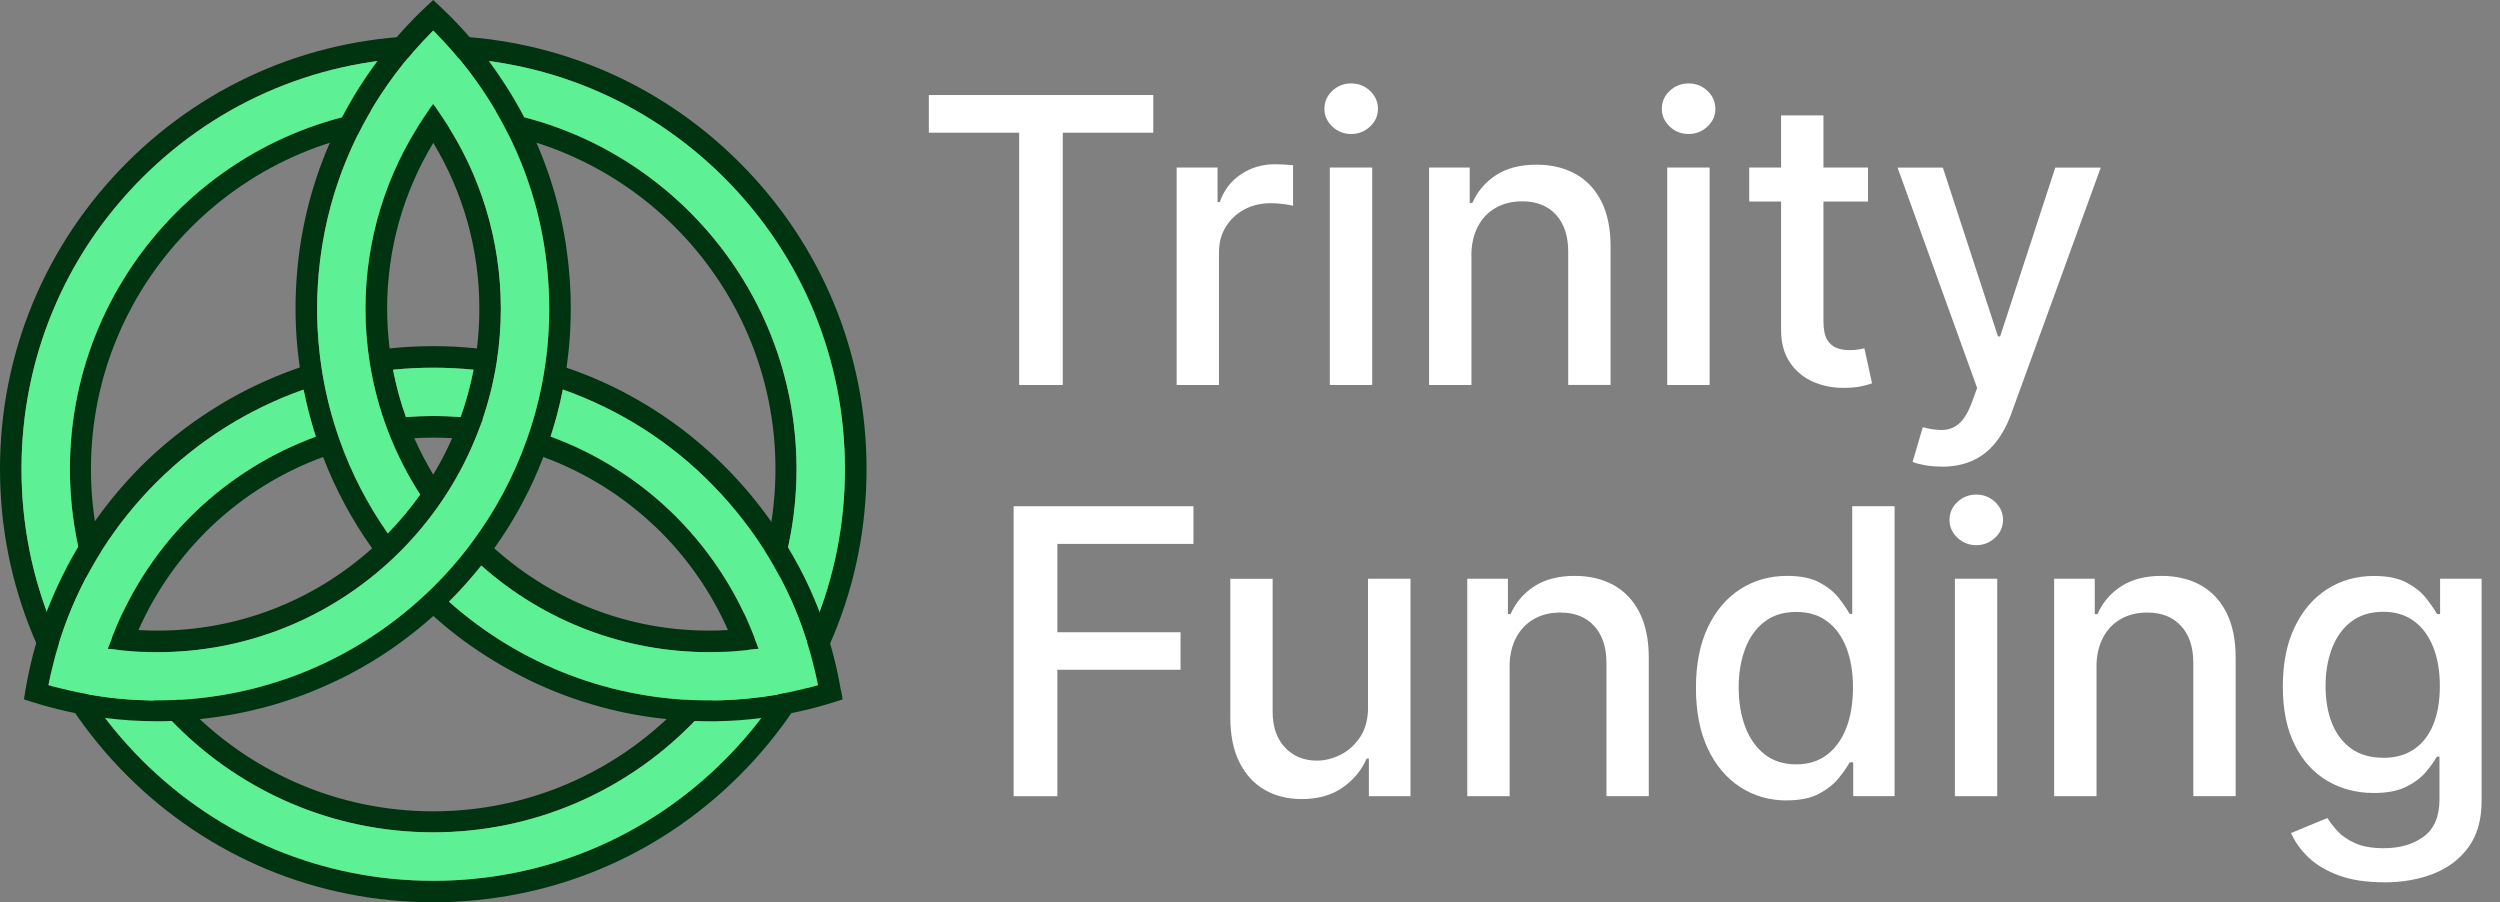
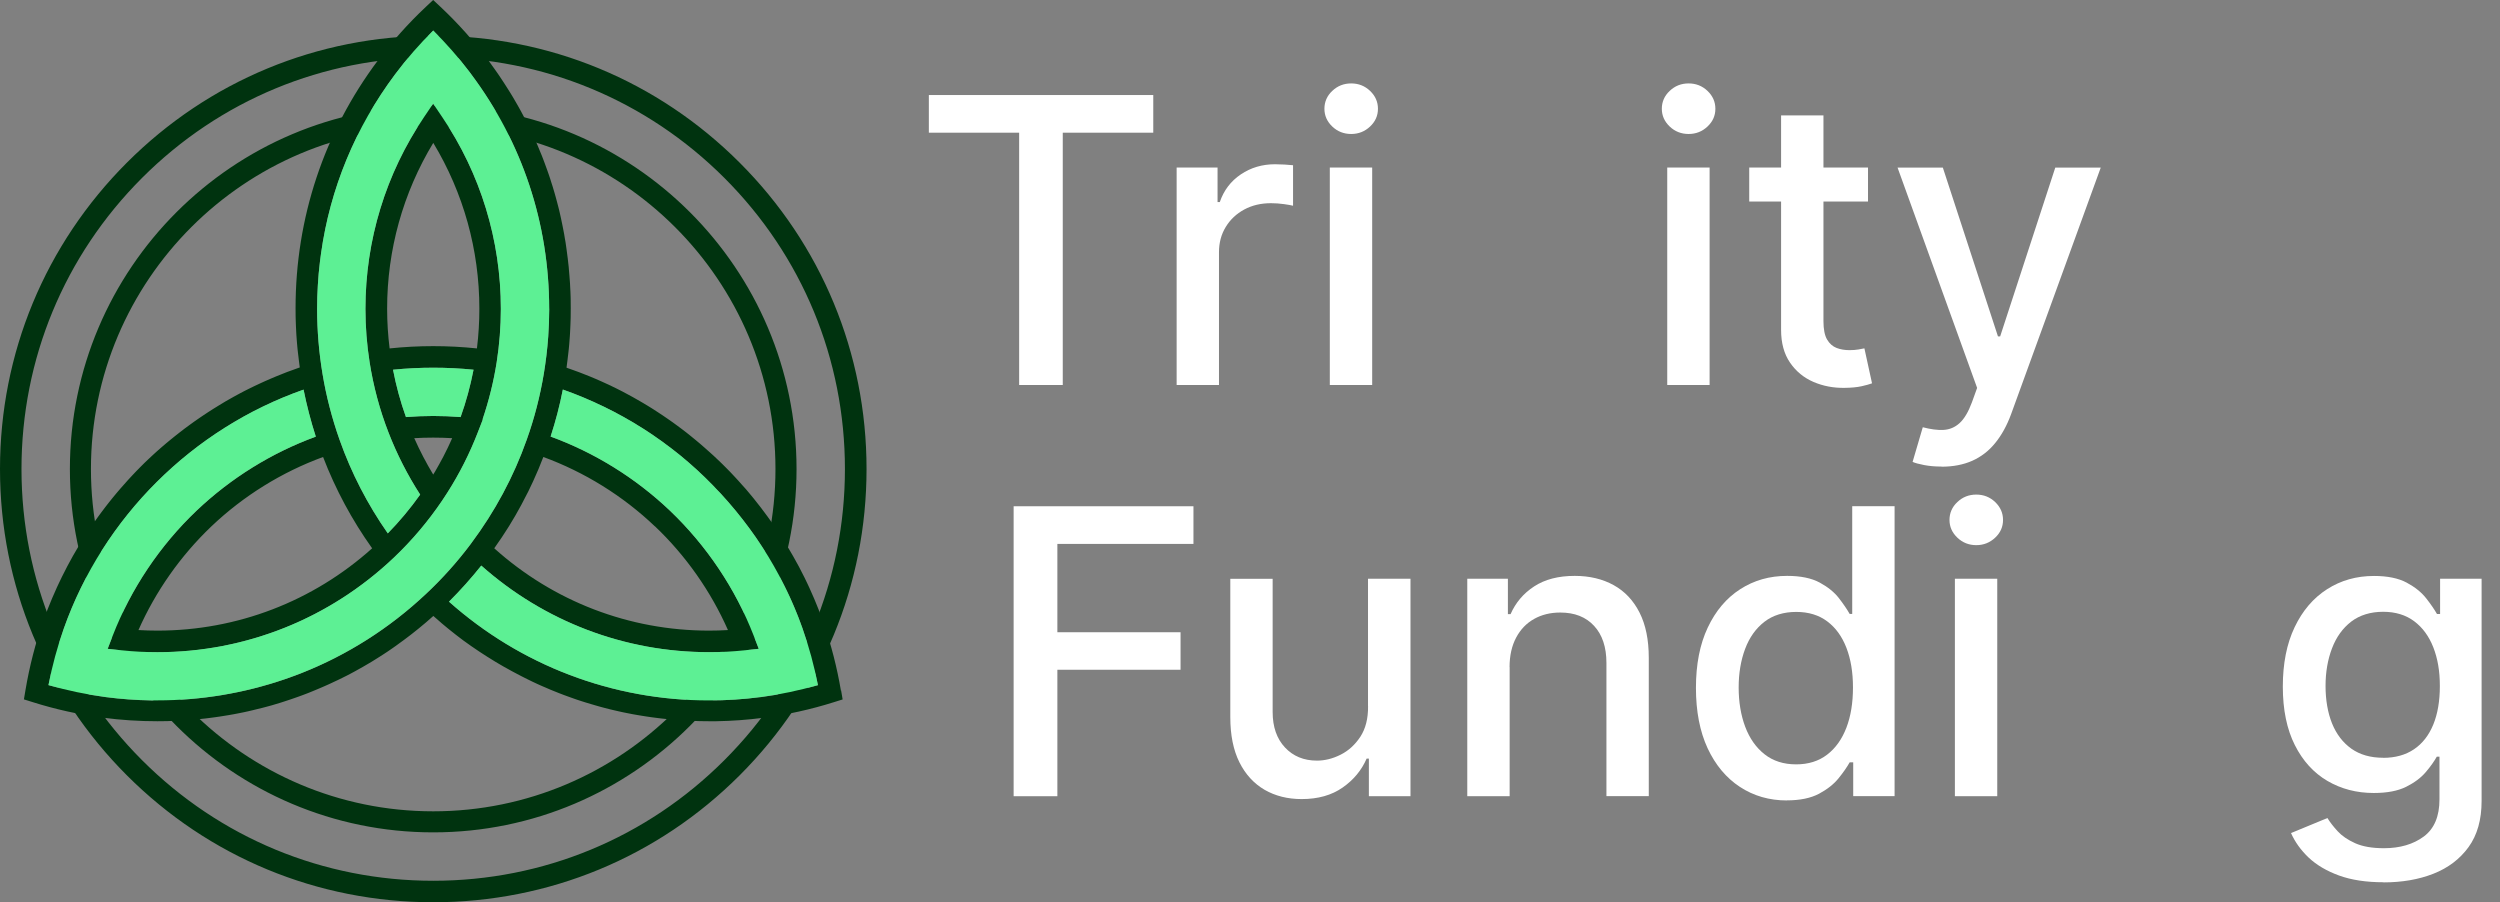
<svg xmlns="http://www.w3.org/2000/svg" width="133" height="48" viewBox="0 0 133 48" fill="none">
  <rect x="0" y="0" width="133" height="48" fill="#808080" stroke="none" />
  <g id="Frame 2147204456">
    <path id="Vector" d="M49.415 7.059V5.056H61.354V7.059H56.539V20.482H54.219V7.059H49.415Z" fill="white" />
    <path id="Vector_2" d="M62.597 20.482V8.913H64.774V10.75H64.893C65.105 10.129 65.478 9.636 66.014 9.276C66.549 8.916 67.154 8.738 67.831 8.738C67.973 8.738 68.139 8.744 68.334 8.754C68.528 8.764 68.677 8.777 68.79 8.79V10.945C68.7 10.919 68.538 10.892 68.307 10.859C68.076 10.826 67.844 10.81 67.613 10.81C67.081 10.81 66.609 10.922 66.192 11.147C65.779 11.371 65.449 11.679 65.211 12.072C64.969 12.465 64.85 12.915 64.85 13.417V20.482H62.597Z" fill="white" />
    <path id="Vector_3" d="M71.883 7.128C71.493 7.128 71.156 6.996 70.878 6.732C70.601 6.467 70.459 6.153 70.459 5.786C70.459 5.42 70.597 5.096 70.878 4.835C71.156 4.57 71.493 4.438 71.883 4.438C72.273 4.438 72.61 4.57 72.887 4.835C73.165 5.099 73.307 5.416 73.307 5.786C73.307 6.157 73.168 6.467 72.887 6.732C72.606 6.996 72.273 7.128 71.883 7.128ZM70.746 20.482V8.913H73V20.482H70.746Z" fill="white" />
-     <path id="Vector_4" d="M78.281 13.612V20.482H76.027V8.913H78.188V10.796H78.33C78.598 10.185 79.014 9.693 79.586 9.319C80.158 8.946 80.875 8.761 81.744 8.761C82.534 8.761 83.224 8.926 83.816 9.253C84.407 9.58 84.867 10.069 85.194 10.717C85.521 11.365 85.683 12.164 85.683 13.119V20.479H83.429V13.39C83.429 12.551 83.211 11.893 82.775 11.421C82.339 10.945 81.737 10.71 80.974 10.71C80.452 10.71 79.989 10.823 79.583 11.051C79.18 11.275 78.859 11.606 78.628 12.042C78.396 12.478 78.277 13.001 78.277 13.612H78.281Z" fill="white" />
    <path id="Vector_5" d="M89.834 7.128C89.444 7.128 89.106 6.996 88.829 6.732C88.551 6.467 88.409 6.153 88.409 5.786C88.409 5.42 88.548 5.096 88.829 4.835C89.106 4.57 89.444 4.438 89.834 4.438C90.223 4.438 90.561 4.57 90.838 4.835C91.116 5.099 91.258 5.416 91.258 5.786C91.258 6.157 91.119 6.467 90.838 6.732C90.557 6.996 90.223 7.128 89.834 7.128ZM88.697 20.482V8.913H90.951V20.482H88.697Z" fill="white" />
    <path id="Vector_6" d="M99.378 8.913V10.72H93.059V8.913H99.378ZM94.754 6.14H97.008V17.085C97.008 17.521 97.074 17.848 97.203 18.067C97.332 18.285 97.504 18.433 97.712 18.513C97.92 18.592 98.148 18.628 98.393 18.628C98.575 18.628 98.733 18.615 98.869 18.592C99.004 18.569 99.11 18.546 99.186 18.532L99.592 20.393C99.46 20.442 99.275 20.495 99.034 20.548C98.793 20.601 98.492 20.631 98.128 20.634C97.537 20.644 96.985 20.538 96.473 20.317C95.961 20.096 95.547 19.755 95.23 19.293C94.913 18.83 94.754 18.252 94.754 17.551V6.14Z" fill="white" />
    <path id="Vector_7" d="M103.287 24.821C102.949 24.821 102.642 24.795 102.368 24.742C102.09 24.689 101.885 24.633 101.75 24.573L102.292 22.729C102.705 22.838 103.072 22.888 103.392 22.871C103.713 22.855 104 22.736 104.248 22.511C104.496 22.287 104.717 21.916 104.906 21.404L105.183 20.637L100.95 8.916H103.359L106.291 17.895H106.409L109.341 8.916H111.76L106.991 22.032C106.77 22.634 106.489 23.146 106.148 23.565C105.808 23.985 105.402 24.299 104.929 24.511C104.456 24.722 103.911 24.828 103.287 24.828V24.821Z" fill="white" />
    <path id="Vector_8" d="M53.925 42.359V26.933H63.492V28.936H56.252V33.635H62.805V35.631H56.252V42.359H53.925Z" fill="white" />
    <path id="Vector_9" d="M72.778 37.561V30.789H75.038V42.359H72.824V40.356H72.705C72.438 40.974 72.015 41.487 71.43 41.896C70.845 42.306 70.118 42.511 69.249 42.511C68.505 42.511 67.847 42.346 67.279 42.019C66.711 41.688 66.261 41.202 65.937 40.555C65.614 39.907 65.452 39.107 65.452 38.152V30.793H67.705V37.881C67.705 38.671 67.924 39.299 68.36 39.765C68.796 40.231 69.364 40.465 70.062 40.465C70.485 40.465 70.904 40.36 71.324 40.148C71.744 39.937 72.091 39.619 72.372 39.193C72.649 38.767 72.788 38.225 72.781 37.567L72.778 37.561Z" fill="white" />
    <path id="Vector_10" d="M80.313 35.489V42.359H78.059V30.789H80.22V32.673H80.362C80.63 32.062 81.046 31.569 81.618 31.196C82.19 30.822 82.907 30.637 83.776 30.637C84.566 30.637 85.257 30.803 85.848 31.13C86.44 31.457 86.899 31.946 87.226 32.594C87.553 33.241 87.715 34.041 87.715 34.996V42.356H85.462V35.267C85.462 34.428 85.243 33.77 84.807 33.298C84.371 32.822 83.769 32.587 83.006 32.587C82.484 32.587 82.021 32.699 81.615 32.927C81.212 33.152 80.891 33.483 80.66 33.919C80.428 34.355 80.309 34.877 80.309 35.489H80.313Z" fill="white" />
    <path id="Vector_11" d="M95.062 42.584C94.126 42.584 93.294 42.342 92.563 41.863C91.833 41.384 91.261 40.697 90.845 39.808C90.432 38.916 90.224 37.845 90.224 36.596C90.224 35.346 90.432 34.276 90.852 33.387C91.271 32.498 91.846 31.817 92.58 31.345C93.314 30.872 94.143 30.637 95.075 30.637C95.792 30.637 96.37 30.756 96.81 30.994C97.249 31.232 97.59 31.51 97.834 31.827C98.079 32.144 98.267 32.422 98.403 32.663H98.538V26.93H100.792V42.356H98.591V40.555H98.403C98.267 40.799 98.072 41.083 97.818 41.397C97.563 41.715 97.216 41.989 96.773 42.227C96.331 42.461 95.759 42.58 95.055 42.58L95.062 42.584ZM95.557 40.664C96.205 40.664 96.754 40.492 97.203 40.148C97.653 39.804 97.993 39.325 98.228 38.714C98.462 38.103 98.578 37.389 98.578 36.576C98.578 35.763 98.462 35.069 98.231 34.468C97.999 33.866 97.662 33.397 97.213 33.06C96.767 32.723 96.215 32.554 95.557 32.554C94.9 32.554 94.315 32.729 93.862 33.083C93.409 33.436 93.069 33.912 92.841 34.52C92.613 35.128 92.497 35.812 92.497 36.576C92.497 37.339 92.613 38.046 92.844 38.661C93.076 39.279 93.419 39.768 93.872 40.125C94.328 40.485 94.886 40.664 95.557 40.664Z" fill="white" />
    <path id="Vector_12" d="M105.137 29.002C104.747 29.002 104.41 28.869 104.133 28.605C103.855 28.341 103.713 28.027 103.713 27.66C103.713 27.293 103.852 26.969 104.133 26.708C104.41 26.444 104.747 26.312 105.137 26.312C105.527 26.312 105.864 26.444 106.142 26.708C106.419 26.973 106.561 27.29 106.561 27.66C106.561 28.03 106.423 28.341 106.142 28.605C105.861 28.869 105.527 29.002 105.137 29.002ZM104 42.359V30.789H106.254V42.359H104Z" fill="white" />
-     <path id="Vector_13" d="M111.535 35.489V42.359H109.281V30.789H111.442V32.673H111.585C111.852 32.062 112.269 31.569 112.84 31.196C113.412 30.822 114.129 30.637 114.998 30.637C115.788 30.637 116.479 30.803 117.07 31.13C117.662 31.457 118.121 31.946 118.448 32.594C118.775 33.241 118.937 34.041 118.937 34.996V42.356H116.684V35.267C116.684 34.428 116.466 33.77 116.029 33.298C115.593 32.822 114.992 32.587 114.228 32.587C113.706 32.587 113.244 32.699 112.837 32.927C112.434 33.152 112.113 33.483 111.882 33.919C111.651 34.355 111.532 34.877 111.532 35.489H111.535Z" fill="white" />
    <path id="Vector_14" d="M126.803 46.936C125.884 46.936 125.094 46.817 124.433 46.576C123.772 46.334 123.234 46.014 122.817 45.621C122.401 45.224 122.09 44.788 121.882 44.319L123.819 43.519C123.954 43.74 124.136 43.975 124.364 44.223C124.592 44.471 124.902 44.682 125.299 44.861C125.692 45.036 126.201 45.125 126.826 45.125C127.678 45.125 128.386 44.917 128.944 44.504C129.503 44.091 129.78 43.43 129.78 42.528V40.254H129.638C129.503 40.498 129.308 40.773 129.053 41.074C128.799 41.374 128.452 41.635 128.009 41.857C127.566 42.078 126.991 42.187 126.284 42.187C125.368 42.187 124.549 41.972 123.815 41.543C123.085 41.113 122.507 40.479 122.084 39.636C121.661 38.797 121.446 37.759 121.446 36.53C121.446 35.3 121.654 34.246 122.074 33.367C122.493 32.488 123.068 31.814 123.802 31.345C124.536 30.875 125.365 30.641 126.297 30.641C127.014 30.641 127.596 30.76 128.039 30.998C128.481 31.236 128.825 31.513 129.073 31.83C129.321 32.148 129.512 32.425 129.648 32.666H129.813V30.79H132.021V42.617C132.021 43.611 131.789 44.428 131.327 45.066C130.864 45.703 130.239 46.176 129.456 46.483C128.673 46.791 127.784 46.943 126.803 46.943V46.936ZM126.78 40.317C127.427 40.317 127.976 40.165 128.425 39.861C128.875 39.557 129.215 39.12 129.45 38.549C129.684 37.977 129.8 37.293 129.8 36.497C129.8 35.7 129.684 35.033 129.453 34.441C129.222 33.85 128.885 33.387 128.435 33.05C127.989 32.716 127.437 32.547 126.78 32.547C126.122 32.547 125.537 32.723 125.084 33.07C124.631 33.42 124.291 33.892 124.063 34.491C123.835 35.089 123.719 35.756 123.719 36.493C123.719 37.23 123.835 37.918 124.066 38.489C124.298 39.061 124.641 39.507 125.094 39.831C125.55 40.151 126.109 40.313 126.78 40.313V40.317Z" fill="white" />
    <path id="Vector_15" d="M39.348 8.652C34.996 4.299 29.206 1.9 23.05 1.9C16.893 1.9 11.104 4.299 6.751 8.652C2.399 13.007 0 18.794 0 24.95C0 31.107 2.399 36.896 6.751 41.249C11.107 45.604 16.893 48 23.05 48C29.206 48 34.996 45.601 39.348 41.249C43.704 36.893 46.1 31.107 46.1 24.95C46.1 18.794 43.701 13.004 39.348 8.652ZM38.535 40.442C34.398 44.58 28.896 46.857 23.047 46.857C17.197 46.857 11.695 44.58 7.558 40.442C3.42 36.305 1.143 30.803 1.143 24.953C1.143 19.104 3.42 13.602 7.558 9.464C11.695 5.327 17.194 3.05 23.047 3.05C28.899 3.05 34.398 5.33 38.535 9.464C42.673 13.602 44.95 19.101 44.95 24.953C44.95 30.806 42.673 36.305 38.535 40.442ZM23.047 5.624C12.389 5.624 3.718 14.296 3.718 24.953C3.718 35.611 12.389 44.282 23.047 44.282C33.704 44.282 42.376 35.611 42.376 24.953C42.376 14.296 33.704 5.624 23.047 5.624ZM23.047 43.162C13.007 43.162 4.838 34.993 4.838 24.953C4.838 14.914 13.007 6.745 23.047 6.745C33.086 6.745 41.255 14.914 41.255 24.953C41.255 34.993 33.086 43.162 23.047 43.162Z" fill="#00330F" />
-     <path id="Vector_16" d="M38.536 9.464C34.398 5.327 28.899 3.05 23.047 3.05C17.194 3.05 11.695 5.33 7.558 9.464C3.42 13.602 1.144 19.101 1.144 24.953C1.144 30.806 3.42 36.305 7.558 40.442C11.695 44.58 17.194 46.857 23.047 46.857C28.899 46.857 34.398 44.58 38.536 40.442C42.673 36.305 44.95 30.803 44.95 24.953C44.95 19.104 42.673 13.602 38.536 9.464ZM23.047 44.279C12.389 44.279 3.718 35.608 3.718 24.95C3.718 14.293 12.389 5.621 23.047 5.621C33.704 5.621 42.376 14.293 42.376 24.95C42.376 35.608 33.704 44.279 23.047 44.279Z" fill="#5DF094" />
    <path id="Vector_17" d="M44.739 36.754C44.534 35.528 44.223 34.312 43.813 33.142L43.78 33.047C43.711 32.848 43.635 32.65 43.559 32.452C43.532 32.386 43.506 32.319 43.479 32.253C43.426 32.124 43.377 31.996 43.321 31.867C43.288 31.787 43.251 31.711 43.218 31.632C43.169 31.516 43.119 31.401 43.066 31.288C43.027 31.206 42.99 31.123 42.951 31.041C42.901 30.931 42.848 30.826 42.795 30.717C42.756 30.634 42.709 30.548 42.666 30.465C42.614 30.363 42.561 30.257 42.508 30.155C42.462 30.072 42.415 29.986 42.369 29.904C42.313 29.805 42.26 29.702 42.204 29.606C42.158 29.524 42.105 29.438 42.058 29.355C42.002 29.259 41.946 29.16 41.887 29.064C41.834 28.982 41.784 28.896 41.731 28.813C41.672 28.721 41.616 28.625 41.556 28.532C41.503 28.45 41.447 28.367 41.391 28.285C41.331 28.192 41.269 28.099 41.209 28.01C41.153 27.928 41.097 27.848 41.037 27.766C40.974 27.676 40.912 27.587 40.846 27.498C40.786 27.419 40.727 27.339 40.667 27.257C40.601 27.171 40.538 27.082 40.472 26.996C40.409 26.916 40.35 26.837 40.287 26.761C40.218 26.675 40.152 26.589 40.086 26.507C40.023 26.431 39.957 26.351 39.894 26.275C39.825 26.193 39.755 26.11 39.686 26.027C39.62 25.951 39.553 25.879 39.484 25.803C39.415 25.723 39.342 25.641 39.269 25.561C39.2 25.485 39.134 25.413 39.064 25.34C38.992 25.261 38.916 25.185 38.843 25.105C38.774 25.033 38.701 24.963 38.632 24.891C38.556 24.815 38.48 24.739 38.404 24.663C38.331 24.593 38.258 24.524 38.185 24.454C38.109 24.382 38.03 24.306 37.951 24.233C37.878 24.164 37.802 24.098 37.726 24.031C37.647 23.959 37.567 23.889 37.485 23.817C37.409 23.75 37.333 23.684 37.257 23.618C37.174 23.549 37.092 23.48 37.009 23.41C36.93 23.347 36.854 23.281 36.774 23.218C36.692 23.152 36.606 23.083 36.523 23.017C36.444 22.954 36.364 22.895 36.282 22.832C36.196 22.766 36.11 22.703 36.024 22.64C35.941 22.581 35.862 22.521 35.78 22.462C35.69 22.399 35.604 22.339 35.515 22.277C35.433 22.22 35.35 22.161 35.264 22.105C35.175 22.045 35.086 21.986 34.993 21.926C34.91 21.87 34.825 21.817 34.739 21.761C34.646 21.705 34.554 21.649 34.461 21.589C34.375 21.536 34.289 21.483 34.203 21.434C34.111 21.381 34.015 21.325 33.922 21.272C33.837 21.222 33.747 21.173 33.661 21.123C33.566 21.07 33.47 21.018 33.374 20.968C33.285 20.922 33.195 20.875 33.109 20.826C33.01 20.776 32.914 20.727 32.815 20.677C32.726 20.631 32.637 20.588 32.544 20.545C32.445 20.499 32.346 20.453 32.247 20.406C32.154 20.363 32.065 20.324 31.973 20.281C31.873 20.234 31.771 20.191 31.669 20.148C31.576 20.109 31.483 20.069 31.394 20.033C31.292 19.99 31.186 19.95 31.084 19.91C30.991 19.874 30.899 19.838 30.806 19.801C30.7 19.762 30.595 19.725 30.489 19.686C30.396 19.653 30.304 19.616 30.208 19.587C30.185 19.58 30.162 19.57 30.139 19.56C30.158 19.425 30.175 19.289 30.191 19.157C30.195 19.127 30.198 19.098 30.201 19.068C30.215 18.956 30.228 18.843 30.241 18.731C30.248 18.681 30.251 18.632 30.258 18.579C30.267 18.486 30.277 18.394 30.284 18.301C30.287 18.245 30.294 18.189 30.297 18.133C30.304 18.043 30.31 17.954 30.317 17.868C30.32 17.812 30.324 17.756 30.327 17.696C30.334 17.607 30.337 17.518 30.34 17.429C30.34 17.372 30.343 17.32 30.347 17.264C30.35 17.164 30.353 17.069 30.357 16.973C30.357 16.926 30.357 16.88 30.36 16.834C30.36 16.692 30.363 16.546 30.363 16.404C30.363 16.262 30.363 16.107 30.36 15.958C30.36 15.909 30.36 15.859 30.357 15.809C30.357 15.71 30.353 15.611 30.347 15.515C30.347 15.456 30.34 15.4 30.337 15.34C30.334 15.251 30.33 15.162 30.324 15.072C30.32 15.01 30.314 14.947 30.31 14.884C30.304 14.802 30.3 14.716 30.291 14.633C30.287 14.567 30.281 14.504 30.274 14.438C30.267 14.355 30.261 14.276 30.254 14.194C30.248 14.124 30.238 14.058 30.231 13.992C30.221 13.913 30.215 13.837 30.205 13.757C30.195 13.688 30.185 13.622 30.178 13.552C30.168 13.476 30.158 13.397 30.148 13.321C30.139 13.252 30.129 13.182 30.119 13.113C30.109 13.037 30.096 12.961 30.086 12.885C30.076 12.815 30.062 12.746 30.049 12.677C30.036 12.604 30.026 12.528 30.013 12.455C30 12.386 29.986 12.316 29.973 12.247C29.96 12.174 29.947 12.098 29.93 12.026C29.917 11.956 29.901 11.887 29.887 11.817C29.871 11.745 29.858 11.672 29.841 11.599C29.825 11.53 29.808 11.46 29.795 11.391C29.778 11.318 29.762 11.246 29.745 11.173C29.729 11.104 29.709 11.034 29.692 10.965C29.673 10.892 29.656 10.823 29.636 10.75C29.616 10.681 29.6 10.611 29.58 10.542C29.56 10.472 29.54 10.4 29.521 10.33C29.501 10.261 29.481 10.195 29.461 10.125C29.441 10.056 29.418 9.983 29.398 9.914C29.378 9.845 29.355 9.778 29.332 9.709C29.309 9.64 29.289 9.567 29.266 9.498L29.197 9.293C29.174 9.223 29.151 9.154 29.124 9.084C29.101 9.018 29.075 8.949 29.051 8.883C29.025 8.813 29.002 8.744 28.975 8.675C28.949 8.609 28.922 8.539 28.899 8.473C28.873 8.404 28.846 8.338 28.82 8.268C28.794 8.202 28.767 8.136 28.737 8.07C28.711 8.001 28.681 7.934 28.655 7.868C28.628 7.802 28.599 7.736 28.572 7.67C28.542 7.604 28.513 7.535 28.483 7.468C28.453 7.402 28.423 7.34 28.394 7.274C28.364 7.207 28.331 7.138 28.301 7.072C28.271 7.006 28.238 6.943 28.209 6.88C28.176 6.814 28.146 6.745 28.11 6.679C28.08 6.616 28.047 6.55 28.014 6.487C27.981 6.421 27.948 6.355 27.911 6.289C27.878 6.226 27.845 6.163 27.812 6.1C27.776 6.034 27.743 5.968 27.706 5.902C27.673 5.839 27.637 5.777 27.604 5.717C27.567 5.651 27.531 5.585 27.491 5.519C27.459 5.456 27.422 5.396 27.386 5.337C27.346 5.271 27.31 5.205 27.27 5.139C27.234 5.079 27.197 5.02 27.161 4.96C27.121 4.894 27.082 4.828 27.039 4.765C27.002 4.706 26.963 4.646 26.926 4.587C26.884 4.521 26.844 4.458 26.801 4.392C26.761 4.332 26.725 4.276 26.685 4.217C26.642 4.151 26.599 4.088 26.556 4.022C26.517 3.966 26.477 3.909 26.437 3.85C26.391 3.787 26.348 3.721 26.302 3.658C26.262 3.602 26.223 3.546 26.18 3.49C26.153 3.453 26.127 3.417 26.1 3.377L25.988 3.222C25.224 2.201 24.365 1.239 23.437 0.367L23.044 0L22.65 0.37C21.722 1.243 20.866 2.201 20.099 3.222C17.237 7.049 15.724 11.603 15.724 16.391C15.724 16.533 15.724 16.679 15.727 16.821C15.727 16.867 15.727 16.913 15.73 16.959C15.73 17.059 15.734 17.154 15.74 17.25C15.74 17.303 15.743 17.359 15.747 17.416C15.75 17.505 15.757 17.594 15.76 17.683C15.76 17.739 15.767 17.796 15.77 17.855C15.777 17.944 15.783 18.034 15.79 18.119C15.793 18.176 15.8 18.232 15.803 18.288C15.81 18.38 15.819 18.473 15.829 18.566C15.833 18.615 15.839 18.668 15.846 18.718C15.856 18.83 15.869 18.942 15.886 19.055C15.886 19.084 15.892 19.114 15.896 19.144C15.912 19.279 15.929 19.415 15.948 19.547C15.925 19.554 15.899 19.564 15.876 19.573C15.783 19.607 15.691 19.64 15.601 19.673C15.496 19.712 15.387 19.749 15.281 19.788C15.188 19.825 15.096 19.861 15.007 19.897C14.901 19.937 14.798 19.98 14.693 20.023C14.6 20.059 14.511 20.099 14.418 20.139C14.316 20.181 14.213 20.224 14.114 20.271C14.022 20.31 13.933 20.353 13.84 20.396C13.741 20.442 13.642 20.489 13.543 20.535C13.45 20.578 13.361 20.624 13.272 20.667C13.172 20.717 13.077 20.763 12.981 20.813C12.892 20.859 12.802 20.909 12.713 20.955C12.617 21.004 12.525 21.057 12.429 21.11C12.34 21.16 12.251 21.209 12.165 21.259C12.108 21.292 12.052 21.322 11.996 21.355L11.887 21.421C11.798 21.474 11.712 21.526 11.626 21.579C11.533 21.636 11.444 21.692 11.352 21.748C11.266 21.801 11.18 21.857 11.094 21.913C11.005 21.969 10.915 22.029 10.829 22.088C10.744 22.144 10.661 22.204 10.575 22.26C10.489 22.32 10.4 22.379 10.314 22.442L10.063 22.624C9.977 22.686 9.894 22.749 9.808 22.812C9.726 22.875 9.643 22.938 9.564 23C9.481 23.063 9.399 23.129 9.316 23.195C9.237 23.258 9.157 23.324 9.078 23.387C8.995 23.453 8.916 23.523 8.834 23.589C8.757 23.655 8.678 23.724 8.599 23.79C8.52 23.86 8.44 23.929 8.361 23.998C8.285 24.068 8.209 24.137 8.133 24.206C8.057 24.276 7.978 24.349 7.902 24.421C7.826 24.491 7.753 24.563 7.68 24.633C7.604 24.706 7.531 24.782 7.455 24.858C7.383 24.93 7.31 25.003 7.241 25.076C7.168 25.152 7.095 25.228 7.023 25.307C6.953 25.38 6.884 25.456 6.814 25.532C6.742 25.611 6.672 25.687 6.603 25.77C6.533 25.846 6.467 25.922 6.401 25.998C6.332 26.077 6.262 26.16 6.193 26.242C6.127 26.318 6.064 26.398 5.998 26.477C5.929 26.559 5.863 26.645 5.797 26.728C5.734 26.807 5.671 26.887 5.611 26.966C5.545 27.052 5.483 27.138 5.416 27.224C5.357 27.303 5.298 27.386 5.238 27.465C5.175 27.554 5.112 27.64 5.05 27.729C4.993 27.812 4.934 27.895 4.878 27.974C4.815 28.063 4.756 28.156 4.696 28.248C4.64 28.331 4.587 28.413 4.531 28.496C4.471 28.588 4.412 28.681 4.356 28.777C4.303 28.86 4.25 28.942 4.2 29.028C4.144 29.124 4.088 29.22 4.029 29.319C3.979 29.401 3.929 29.487 3.883 29.57C3.827 29.669 3.774 29.772 3.718 29.871C3.672 29.953 3.625 30.036 3.582 30.122C3.526 30.224 3.477 30.33 3.424 30.433C3.381 30.515 3.338 30.598 3.298 30.68C3.245 30.789 3.192 30.898 3.143 31.004C3.103 31.087 3.064 31.166 3.027 31.249C2.974 31.364 2.925 31.48 2.875 31.596C2.842 31.672 2.806 31.751 2.773 31.827C2.717 31.956 2.667 32.088 2.614 32.217C2.588 32.283 2.561 32.346 2.535 32.412C2.459 32.61 2.386 32.809 2.313 33.007C1.887 34.203 1.567 35.452 1.355 36.715L1.272 37.207L1.748 37.356C2.961 37.739 4.217 38.017 5.483 38.182C6.431 38.307 7.403 38.37 8.371 38.37C8.543 38.37 8.718 38.37 8.89 38.364C8.946 38.364 9.005 38.36 9.062 38.357C9.177 38.354 9.29 38.35 9.405 38.344C9.475 38.344 9.541 38.337 9.61 38.334C9.713 38.327 9.815 38.324 9.921 38.317C9.993 38.314 10.066 38.307 10.142 38.301C10.241 38.294 10.337 38.284 10.433 38.274C10.509 38.268 10.585 38.258 10.661 38.251C10.754 38.241 10.849 38.231 10.942 38.221C11.018 38.212 11.097 38.202 11.173 38.192C11.266 38.182 11.358 38.169 11.447 38.156C11.527 38.145 11.603 38.132 11.682 38.122C11.771 38.109 11.864 38.096 11.953 38.079C12.032 38.066 12.108 38.053 12.191 38.04C12.28 38.023 12.37 38.01 12.455 37.993C12.535 37.977 12.614 37.961 12.693 37.947C12.783 37.931 12.868 37.911 12.958 37.894C13.037 37.878 13.116 37.861 13.196 37.842C13.281 37.822 13.367 37.802 13.453 37.782C13.533 37.762 13.612 37.742 13.691 37.722C13.777 37.703 13.863 37.68 13.949 37.66C14.028 37.64 14.108 37.617 14.187 37.597C14.273 37.574 14.356 37.551 14.441 37.528C14.521 37.504 14.597 37.481 14.676 37.458C14.759 37.432 14.845 37.409 14.927 37.382C15.007 37.356 15.083 37.333 15.162 37.306C15.245 37.28 15.327 37.25 15.41 37.224C15.489 37.197 15.565 37.171 15.644 37.144C15.727 37.118 15.806 37.088 15.889 37.058C15.965 37.029 16.044 37.002 16.123 36.972C16.203 36.943 16.285 36.91 16.365 36.88C16.441 36.85 16.52 36.82 16.596 36.787C16.675 36.754 16.755 36.721 16.834 36.688C16.91 36.655 16.986 36.625 17.062 36.592C17.141 36.559 17.217 36.523 17.297 36.49C17.373 36.457 17.449 36.42 17.525 36.388C17.601 36.351 17.68 36.315 17.759 36.278C17.835 36.242 17.908 36.209 17.984 36.173C18.06 36.136 18.139 36.097 18.215 36.06C18.291 36.024 18.364 35.984 18.44 35.948C18.516 35.908 18.592 35.869 18.668 35.829C18.741 35.789 18.817 35.75 18.89 35.71C18.965 35.67 19.041 35.627 19.114 35.584C19.187 35.545 19.26 35.502 19.332 35.462C19.408 35.419 19.481 35.376 19.557 35.33C19.63 35.287 19.699 35.247 19.772 35.204C19.848 35.158 19.921 35.112 19.993 35.066C20.063 35.023 20.135 34.98 20.205 34.933C20.277 34.887 20.354 34.838 20.426 34.791C20.496 34.745 20.565 34.702 20.631 34.656C20.707 34.606 20.78 34.557 20.852 34.504C20.919 34.458 20.985 34.415 21.051 34.365C21.127 34.312 21.2 34.259 21.272 34.203C21.335 34.157 21.401 34.111 21.464 34.064C21.54 34.008 21.616 33.949 21.692 33.892C21.751 33.846 21.814 33.8 21.874 33.754C21.953 33.691 22.032 33.628 22.112 33.565C22.168 33.522 22.221 33.479 22.273 33.436C22.369 33.36 22.465 33.278 22.558 33.199C22.594 33.165 22.634 33.136 22.67 33.106C22.799 32.994 22.928 32.885 23.053 32.769C23.182 32.885 23.311 32.997 23.44 33.106C23.46 33.126 23.483 33.142 23.503 33.162C23.612 33.255 23.721 33.347 23.833 33.436C23.876 33.473 23.922 33.509 23.969 33.545C24.058 33.615 24.147 33.688 24.236 33.757C24.289 33.797 24.342 33.84 24.395 33.879C24.478 33.942 24.56 34.005 24.643 34.068C24.702 34.111 24.759 34.15 24.818 34.193C24.897 34.253 24.977 34.309 25.059 34.365C25.119 34.408 25.182 34.451 25.244 34.491C25.324 34.547 25.4 34.6 25.482 34.653C25.545 34.696 25.611 34.735 25.674 34.778C25.753 34.831 25.829 34.881 25.909 34.93C25.975 34.973 26.041 35.013 26.107 35.052C26.186 35.102 26.262 35.151 26.341 35.198C26.408 35.237 26.477 35.277 26.543 35.317C26.622 35.363 26.698 35.409 26.781 35.456C26.85 35.495 26.92 35.532 26.989 35.571C27.069 35.614 27.145 35.66 27.227 35.703C27.297 35.743 27.369 35.779 27.439 35.816C27.518 35.859 27.597 35.898 27.677 35.941C27.746 35.978 27.819 36.014 27.891 36.05C27.971 36.09 28.05 36.13 28.129 36.169C28.202 36.206 28.275 36.239 28.347 36.275C28.427 36.315 28.506 36.351 28.589 36.388C28.661 36.42 28.734 36.454 28.81 36.487C28.893 36.523 28.972 36.559 29.055 36.592C29.131 36.625 29.203 36.655 29.276 36.688C29.359 36.721 29.441 36.754 29.521 36.787C29.597 36.817 29.669 36.847 29.745 36.877L29.993 36.972C30.069 36.999 30.145 37.029 30.221 37.055C30.304 37.085 30.386 37.114 30.469 37.144C30.545 37.171 30.621 37.197 30.697 37.224C30.78 37.25 30.866 37.28 30.948 37.306C31.024 37.333 31.104 37.356 31.18 37.379C31.262 37.405 31.348 37.432 31.434 37.455C31.51 37.478 31.589 37.501 31.669 37.524C31.755 37.551 31.84 37.571 31.923 37.597C32.002 37.617 32.078 37.64 32.158 37.66C32.244 37.683 32.33 37.703 32.416 37.726C32.495 37.746 32.571 37.766 32.65 37.782C32.736 37.802 32.825 37.822 32.911 37.842C32.987 37.858 33.066 37.878 33.146 37.894C33.235 37.911 33.321 37.931 33.41 37.947C33.486 37.964 33.566 37.98 33.645 37.993C33.734 38.01 33.823 38.027 33.913 38.04C33.992 38.053 34.068 38.066 34.147 38.079C34.24 38.093 34.329 38.106 34.421 38.122C34.497 38.132 34.577 38.145 34.653 38.156C34.745 38.169 34.838 38.182 34.93 38.192C35.006 38.202 35.086 38.212 35.162 38.221C35.254 38.231 35.35 38.241 35.443 38.251C35.519 38.258 35.594 38.268 35.67 38.274C35.77 38.284 35.865 38.291 35.961 38.301C36.034 38.307 36.11 38.314 36.183 38.317C36.285 38.324 36.388 38.331 36.49 38.334C36.559 38.337 36.626 38.344 36.695 38.344C36.811 38.35 36.923 38.354 37.039 38.357C37.095 38.357 37.154 38.36 37.211 38.364C37.382 38.367 37.557 38.37 37.729 38.37C37.852 38.37 37.974 38.37 38.093 38.37C38.942 38.357 39.788 38.294 40.618 38.185C41.883 38.02 43.139 37.742 44.352 37.359L44.828 37.21L44.745 36.718L44.739 36.754ZM22.654 31.606C20.714 33.43 18.477 34.844 16.058 35.803C15.757 35.922 15.449 36.034 15.142 36.14C12.987 36.877 10.704 37.263 8.374 37.263C8.258 37.263 8.146 37.263 8.03 37.263C7.227 37.25 6.421 37.191 5.635 37.088C4.604 36.953 3.576 36.738 2.578 36.45C2.776 35.426 3.05 34.411 3.397 33.433C5.499 27.511 10.238 22.805 16.15 20.73C16.319 21.573 16.537 22.412 16.801 23.232C14.458 24.088 12.277 25.439 10.459 27.168C8.51 29.021 6.966 31.325 5.998 33.82L5.727 34.52L6.474 34.6C7.102 34.666 7.74 34.699 8.371 34.699C13.07 34.699 17.538 32.911 20.955 29.666C21.917 28.754 22.779 27.733 23.519 26.639C23.615 26.497 23.708 26.351 23.8 26.209C24.445 25.198 24.987 24.124 25.416 23.014L25.687 22.316H25.671C26.008 21.322 26.262 20.304 26.424 19.269C26.57 18.337 26.645 17.382 26.645 16.434C26.645 12.776 25.565 9.246 23.519 6.223L23.044 5.519L22.568 6.223C20.522 9.246 19.441 12.776 19.441 16.434C19.441 17.386 19.517 18.341 19.663 19.269C19.864 20.548 20.201 21.811 20.671 23.017C21.117 24.167 21.682 25.274 22.353 26.315C21.834 27.045 21.259 27.736 20.631 28.377C19.554 26.837 18.691 25.168 18.067 23.404C17.663 22.263 17.356 21.084 17.158 19.891C16.97 18.757 16.87 17.594 16.87 16.431C16.87 16.004 16.884 15.581 16.91 15.162C16.933 14.755 16.97 14.349 17.019 13.946C17.036 13.794 17.055 13.642 17.079 13.49C17.561 10.036 18.903 6.784 21.021 3.952C21.636 3.13 22.317 2.35 23.047 1.626C23.734 2.31 24.382 3.044 24.967 3.814L25.069 3.952C27.782 7.578 29.217 11.89 29.217 16.431C29.217 16.923 29.197 17.419 29.164 17.911C29.137 18.255 29.108 18.599 29.064 18.942C29.048 19.081 29.028 19.223 29.008 19.362C29.005 19.395 28.998 19.428 28.995 19.461C28.975 19.603 28.952 19.745 28.929 19.887C28.731 21.077 28.427 22.26 28.02 23.397C27.323 25.37 26.328 27.22 25.069 28.906L25.046 28.939C24.329 29.897 23.523 30.796 22.65 31.612L22.654 31.606ZM17.188 24.312C17.849 26.034 18.724 27.663 19.798 29.17C16.649 31.996 12.611 33.549 8.374 33.549C8.04 33.549 7.703 33.539 7.366 33.519C8.278 31.457 9.61 29.56 11.252 27.997C12.951 26.381 14.993 25.115 17.188 24.312ZM25.192 19.669C25.026 20.525 24.798 21.368 24.504 22.187C23.539 22.111 22.561 22.111 21.596 22.187C21.302 21.368 21.074 20.525 20.909 19.669C22.326 19.527 23.78 19.527 25.195 19.669H25.192ZM20.727 18.536C20.641 17.838 20.595 17.131 20.595 16.424C20.595 13.291 21.441 10.261 23.05 7.601C24.656 10.261 25.502 13.295 25.502 16.424C25.502 17.131 25.459 17.838 25.373 18.536C23.84 18.374 22.26 18.374 20.727 18.536ZM24.055 23.308C24.041 23.337 24.028 23.37 24.015 23.4C24.008 23.413 24.002 23.43 23.995 23.443C23.979 23.476 23.962 23.513 23.949 23.546C23.906 23.638 23.863 23.731 23.82 23.823C23.8 23.866 23.78 23.906 23.757 23.949C23.698 24.071 23.638 24.193 23.576 24.312C23.556 24.345 23.539 24.382 23.519 24.415C23.47 24.511 23.417 24.606 23.364 24.702C23.348 24.735 23.331 24.765 23.311 24.795C23.301 24.811 23.291 24.831 23.281 24.848C23.232 24.934 23.182 25.023 23.133 25.109C23.133 25.112 23.126 25.119 23.123 25.122C23.1 25.165 23.073 25.204 23.047 25.247C22.67 24.623 22.333 23.975 22.039 23.311C22.706 23.271 23.381 23.271 24.051 23.311L24.055 23.308ZM34.841 27.997C36.483 29.557 37.815 31.454 38.727 33.519C38.39 33.539 38.053 33.549 37.719 33.549C33.483 33.549 29.445 31.999 26.295 29.17C26.308 29.154 26.322 29.134 26.332 29.114C26.444 28.955 26.556 28.793 26.665 28.631C26.675 28.615 26.685 28.602 26.695 28.588C26.808 28.417 26.916 28.248 27.026 28.076C27.045 28.04 27.069 28.007 27.092 27.971C27.197 27.802 27.3 27.63 27.399 27.458C27.416 27.429 27.432 27.395 27.452 27.366C27.551 27.194 27.647 27.022 27.739 26.85C27.746 26.837 27.753 26.824 27.759 26.811C27.855 26.632 27.951 26.45 28.04 26.269C28.057 26.232 28.076 26.196 28.096 26.163C28.186 25.984 28.271 25.803 28.354 25.621C28.367 25.588 28.384 25.555 28.397 25.525C28.48 25.343 28.562 25.162 28.638 24.977C28.642 24.967 28.648 24.957 28.651 24.947C28.731 24.758 28.807 24.567 28.88 24.375C28.889 24.355 28.896 24.332 28.906 24.312C31.097 25.115 33.139 26.381 34.838 28L34.841 27.997ZM40.459 37.085C39.56 37.204 38.638 37.263 37.719 37.263C32.591 37.263 27.703 35.403 23.886 32.009C24.494 31.404 25.069 30.76 25.605 30.089C28.952 33.063 33.232 34.696 37.719 34.696C38.354 34.696 38.992 34.662 39.62 34.596L40.366 34.517L40.096 33.816C39.127 31.318 37.584 29.018 35.634 27.161C33.817 25.433 31.636 24.081 29.293 23.225C29.56 22.405 29.778 21.569 29.944 20.723C29.986 20.74 30.033 20.756 30.076 20.773C30.208 20.819 30.34 20.869 30.472 20.918C30.542 20.945 30.611 20.971 30.68 21.001C30.799 21.047 30.919 21.094 31.034 21.143C31.107 21.173 31.176 21.206 31.246 21.236C31.361 21.285 31.474 21.335 31.589 21.384C31.659 21.417 31.728 21.451 31.797 21.483C31.91 21.536 32.022 21.586 32.135 21.639C32.204 21.672 32.273 21.708 32.343 21.745C32.452 21.801 32.564 21.854 32.673 21.91C32.743 21.946 32.809 21.983 32.878 22.022C32.987 22.078 33.096 22.138 33.202 22.197C33.271 22.237 33.337 22.277 33.407 22.316C33.513 22.376 33.618 22.435 33.724 22.498C33.79 22.538 33.856 22.581 33.926 22.624C34.028 22.686 34.134 22.749 34.236 22.815C34.302 22.858 34.368 22.901 34.435 22.944C34.537 23.01 34.636 23.076 34.739 23.146C34.805 23.189 34.867 23.235 34.93 23.281C35.029 23.351 35.129 23.42 35.228 23.489C35.291 23.536 35.353 23.582 35.416 23.631C35.512 23.704 35.611 23.774 35.707 23.846C35.77 23.893 35.829 23.942 35.892 23.992C35.988 24.068 36.084 24.14 36.176 24.216C36.239 24.266 36.298 24.319 36.358 24.369C36.45 24.445 36.543 24.52 36.632 24.6C36.692 24.653 36.751 24.706 36.811 24.758C36.9 24.838 36.989 24.914 37.078 24.996C37.138 25.049 37.194 25.105 37.254 25.162C37.339 25.241 37.429 25.323 37.511 25.406C37.571 25.462 37.627 25.518 37.683 25.578C37.766 25.661 37.852 25.743 37.934 25.829C37.99 25.889 38.047 25.948 38.103 26.008C38.185 26.09 38.265 26.176 38.347 26.262C38.404 26.325 38.456 26.384 38.513 26.447C38.589 26.533 38.668 26.619 38.744 26.705C38.8 26.768 38.853 26.834 38.906 26.896C38.982 26.982 39.058 27.072 39.13 27.161C39.183 27.227 39.236 27.293 39.289 27.359C39.362 27.448 39.434 27.538 39.504 27.627C39.557 27.696 39.61 27.762 39.659 27.832C39.729 27.921 39.798 28.01 39.864 28.103C39.917 28.172 39.967 28.245 40.016 28.314C40.082 28.407 40.148 28.496 40.211 28.588C40.261 28.661 40.31 28.737 40.36 28.81C40.423 28.902 40.485 28.995 40.545 29.087C40.594 29.163 40.641 29.239 40.69 29.316C40.75 29.408 40.809 29.501 40.865 29.593C40.912 29.672 40.958 29.748 41.004 29.828C41.06 29.92 41.117 30.013 41.169 30.109C41.216 30.188 41.259 30.271 41.305 30.353C41.358 30.446 41.411 30.542 41.46 30.637C41.503 30.72 41.546 30.803 41.589 30.889C41.639 30.984 41.688 31.077 41.735 31.173C41.778 31.259 41.817 31.345 41.86 31.43C41.906 31.526 41.953 31.619 41.996 31.715C42.035 31.804 42.075 31.893 42.115 31.979C42.158 32.075 42.2 32.171 42.24 32.267C42.28 32.356 42.316 32.448 42.352 32.538C42.392 32.633 42.432 32.729 42.468 32.825C42.505 32.918 42.538 33.01 42.574 33.106C42.614 33.212 42.653 33.314 42.69 33.42L42.696 33.44C43.043 34.418 43.318 35.429 43.516 36.454C42.518 36.741 41.49 36.956 40.459 37.091V37.085Z" fill="#00330F" />
    <path id="Vector_18" d="M43.515 36.447C42.517 36.734 41.49 36.949 40.459 37.085C39.56 37.204 38.638 37.263 37.719 37.263C32.59 37.263 27.703 35.403 23.886 32.009C24.494 31.404 25.069 30.76 25.604 30.089C28.952 33.063 33.231 34.695 37.719 34.695C38.353 34.695 38.991 34.662 39.619 34.596L40.366 34.517L40.095 33.816C39.127 31.318 37.584 29.018 35.634 27.161C33.816 25.433 31.635 24.081 29.292 23.225C29.56 22.405 29.778 21.569 29.943 20.723C29.986 20.74 30.032 20.756 30.075 20.773C30.207 20.819 30.34 20.869 30.472 20.918C30.541 20.945 30.611 20.971 30.68 21.001C30.799 21.047 30.918 21.093 31.034 21.143C31.106 21.173 31.176 21.206 31.245 21.236C31.361 21.285 31.473 21.335 31.589 21.384C31.658 21.417 31.728 21.45 31.797 21.483C31.909 21.536 32.022 21.586 32.134 21.639C32.203 21.672 32.273 21.708 32.342 21.744C32.451 21.801 32.564 21.854 32.673 21.91C32.742 21.946 32.808 21.983 32.878 22.022C32.987 22.078 33.096 22.138 33.202 22.197C33.271 22.237 33.337 22.277 33.406 22.316C33.512 22.376 33.618 22.435 33.724 22.498C33.79 22.538 33.856 22.581 33.925 22.624C34.028 22.686 34.133 22.749 34.236 22.815C34.302 22.858 34.368 22.901 34.434 22.944C34.537 23.01 34.636 23.076 34.738 23.146C34.804 23.189 34.867 23.235 34.93 23.281C35.029 23.351 35.128 23.42 35.227 23.489C35.29 23.536 35.353 23.582 35.416 23.631C35.511 23.704 35.611 23.774 35.706 23.846C35.769 23.892 35.829 23.942 35.892 23.992C35.987 24.068 36.083 24.14 36.176 24.216C36.239 24.266 36.298 24.319 36.358 24.368C36.45 24.444 36.542 24.52 36.632 24.6C36.691 24.653 36.751 24.706 36.81 24.758C36.899 24.838 36.989 24.914 37.078 24.996C37.137 25.049 37.194 25.105 37.253 25.162C37.339 25.241 37.428 25.323 37.511 25.406C37.57 25.462 37.627 25.518 37.683 25.578C37.765 25.66 37.851 25.743 37.934 25.829C37.99 25.889 38.046 25.948 38.102 26.008C38.185 26.09 38.264 26.176 38.347 26.262C38.403 26.325 38.456 26.384 38.512 26.447C38.588 26.533 38.667 26.619 38.743 26.705C38.8 26.768 38.852 26.834 38.905 26.896C38.981 26.982 39.057 27.072 39.13 27.161C39.183 27.227 39.236 27.293 39.289 27.359C39.361 27.448 39.434 27.538 39.504 27.627C39.556 27.696 39.609 27.762 39.659 27.832C39.728 27.921 39.798 28.01 39.864 28.103C39.917 28.172 39.966 28.245 40.016 28.314C40.082 28.407 40.148 28.496 40.211 28.588C40.26 28.661 40.31 28.737 40.359 28.81C40.422 28.902 40.485 28.995 40.544 29.087C40.594 29.163 40.64 29.239 40.69 29.316C40.749 29.408 40.809 29.5 40.865 29.593C40.911 29.672 40.958 29.748 41.004 29.828C41.06 29.92 41.116 30.013 41.169 30.109C41.215 30.188 41.258 30.27 41.304 30.353C41.357 30.446 41.41 30.541 41.46 30.637C41.503 30.72 41.546 30.803 41.589 30.889C41.638 30.984 41.688 31.077 41.734 31.173C41.777 31.259 41.817 31.345 41.86 31.43C41.906 31.526 41.952 31.619 41.995 31.715C42.035 31.804 42.075 31.893 42.114 31.979C42.157 32.075 42.2 32.171 42.24 32.267C42.279 32.356 42.316 32.448 42.352 32.538C42.392 32.633 42.431 32.729 42.468 32.825C42.504 32.917 42.537 33.01 42.574 33.106C42.613 33.212 42.653 33.314 42.689 33.42L42.696 33.44C43.043 34.418 43.317 35.429 43.515 36.453V36.447Z" fill="#5DF094" />
    <path id="Vector_19" d="M25.192 19.669C25.026 20.525 24.798 21.368 24.504 22.188C23.539 22.111 22.561 22.111 21.596 22.188C21.302 21.368 21.074 20.525 20.909 19.669C22.326 19.527 23.78 19.527 25.195 19.669H25.192Z" fill="#5DF094" />
    <path id="Vector_20" d="M29.22 16.421C29.22 16.913 29.2 17.409 29.167 17.901C29.14 18.245 29.111 18.589 29.068 18.932C29.051 19.071 29.031 19.213 29.012 19.352C29.008 19.385 29.002 19.418 28.998 19.451C28.979 19.593 28.955 19.735 28.932 19.877C28.734 21.067 28.43 22.25 28.023 23.387C27.326 25.36 26.331 27.21 25.072 28.896L25.049 28.929C24.332 29.887 23.526 30.786 22.653 31.602C20.713 33.426 18.476 34.841 16.057 35.799C15.757 35.918 15.449 36.031 15.142 36.136C12.987 36.873 10.704 37.26 8.374 37.26C8.258 37.26 8.146 37.26 8.03 37.26C7.227 37.247 6.421 37.187 5.634 37.085C4.603 36.949 3.576 36.734 2.578 36.447C2.776 35.422 3.05 34.408 3.397 33.43C5.499 27.508 10.238 22.802 16.15 20.727C16.318 21.569 16.537 22.409 16.801 23.228C14.458 24.084 12.277 25.436 10.459 27.164C8.509 29.018 6.966 31.321 5.998 33.816L5.727 34.517L6.474 34.596C7.102 34.662 7.739 34.696 8.371 34.696C13.07 34.696 17.538 32.908 20.955 29.663C21.916 28.75 22.779 27.729 23.519 26.635C23.615 26.493 23.708 26.348 23.8 26.206C24.445 25.195 24.986 24.121 25.416 23.01L25.687 22.313H25.671C26.008 21.318 26.262 20.3 26.424 19.266C26.569 18.334 26.645 17.379 26.645 16.431C26.645 12.772 25.565 9.243 23.519 6.219L23.043 5.515L22.567 6.219C20.522 9.243 19.441 12.772 19.441 16.431C19.441 17.382 19.517 18.337 19.663 19.266C19.864 20.545 20.201 21.807 20.671 23.014C21.117 24.164 21.682 25.271 22.353 26.312C21.834 27.042 21.259 27.733 20.631 28.374C19.554 26.834 18.691 25.165 18.067 23.4C17.663 22.26 17.356 21.08 17.158 19.887C16.969 18.754 16.87 17.591 16.87 16.427C16.87 16.001 16.884 15.578 16.91 15.158C16.933 14.752 16.969 14.345 17.019 13.942C17.035 13.79 17.055 13.638 17.078 13.486C17.561 10.033 18.903 6.781 21.021 3.949C21.636 3.126 22.316 2.346 23.047 1.623C23.734 2.307 24.382 3.04 24.967 3.81L25.069 3.949C27.782 7.574 29.216 11.887 29.216 16.427L29.22 16.421Z" fill="#5DF094" />
  </g>
</svg>